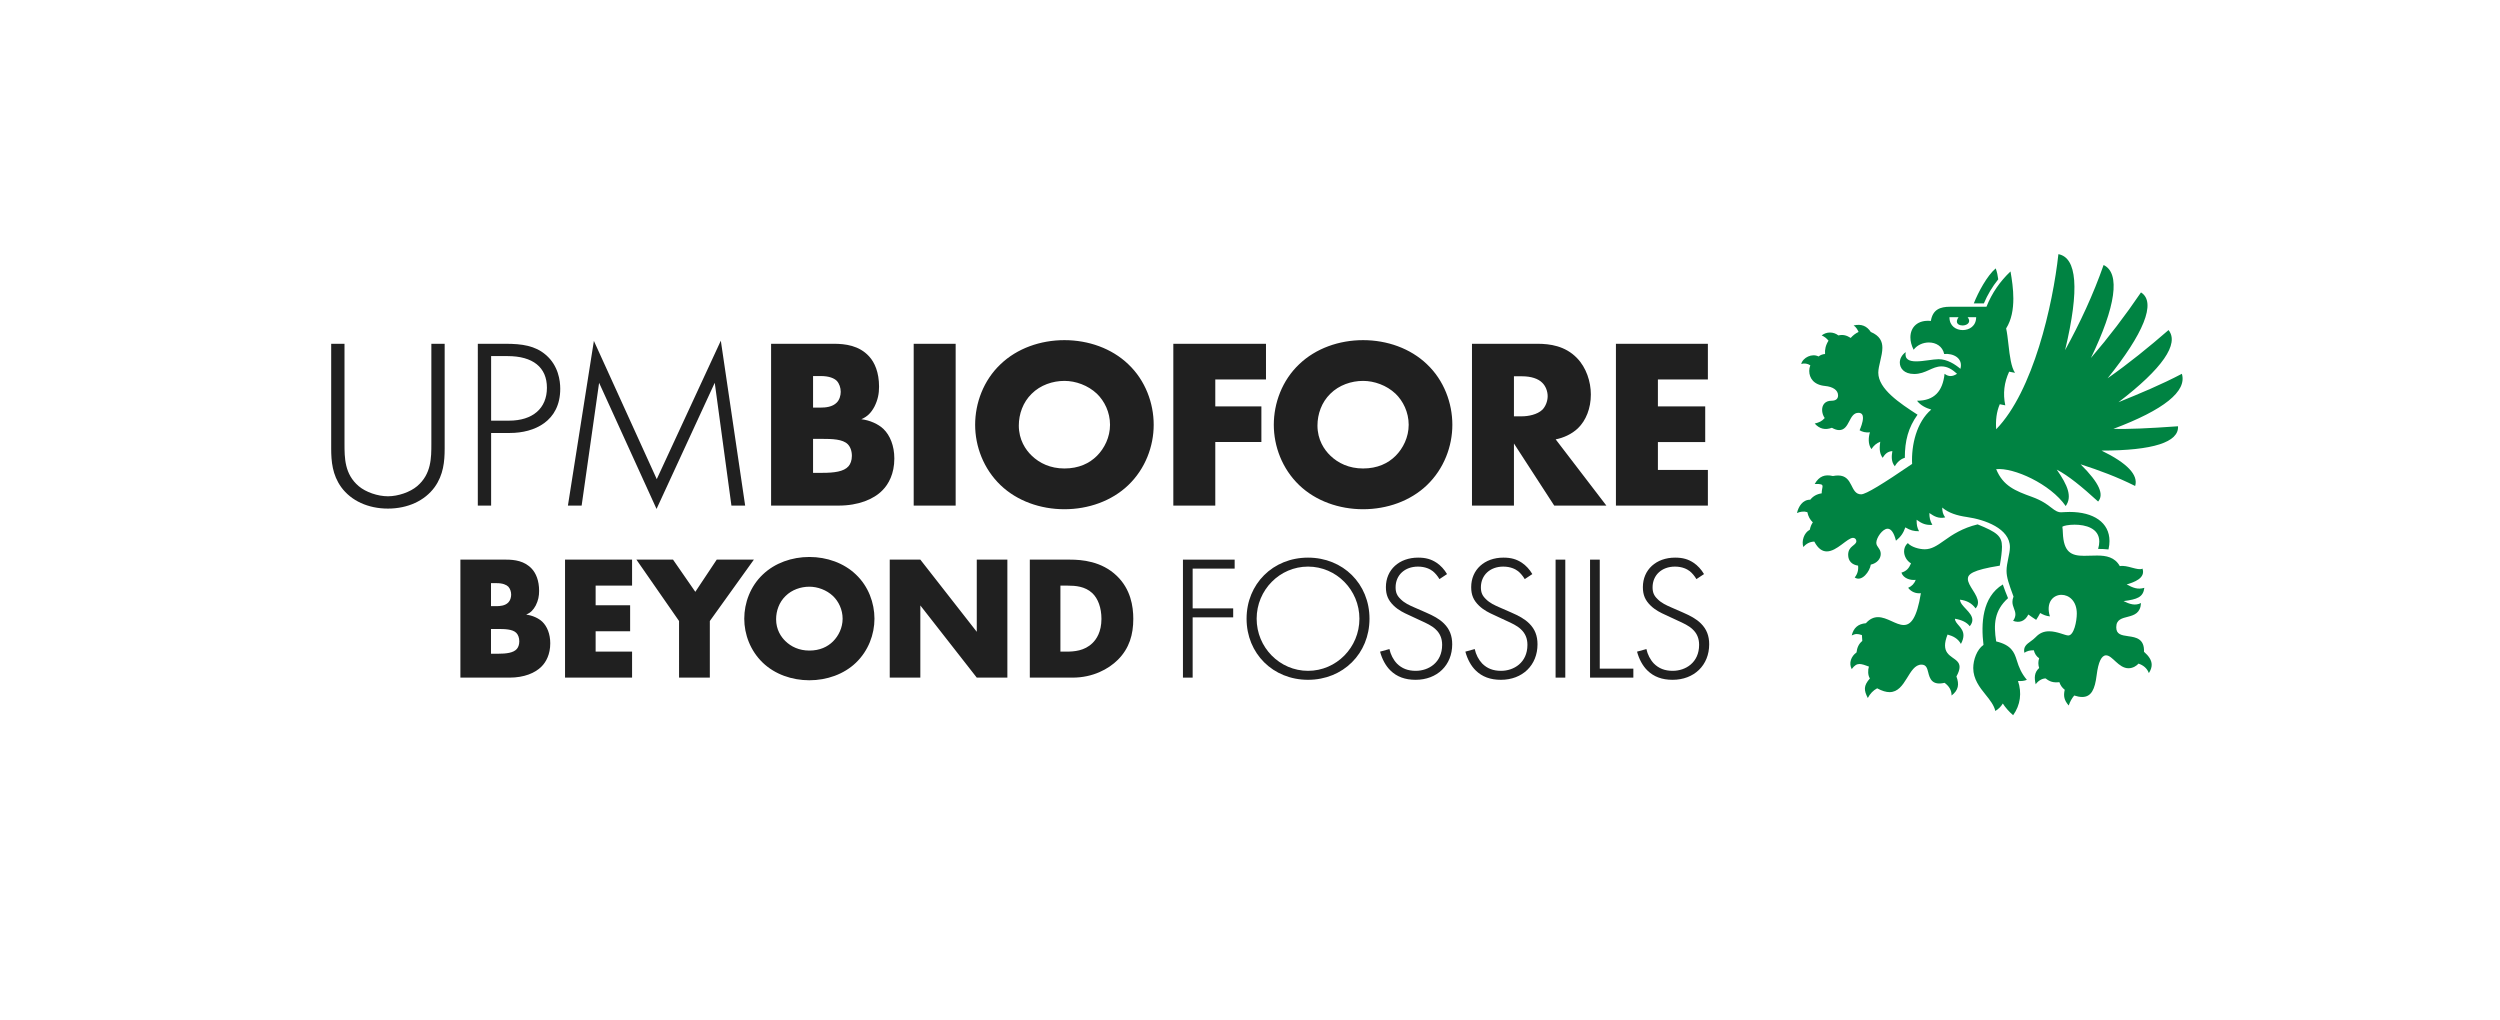
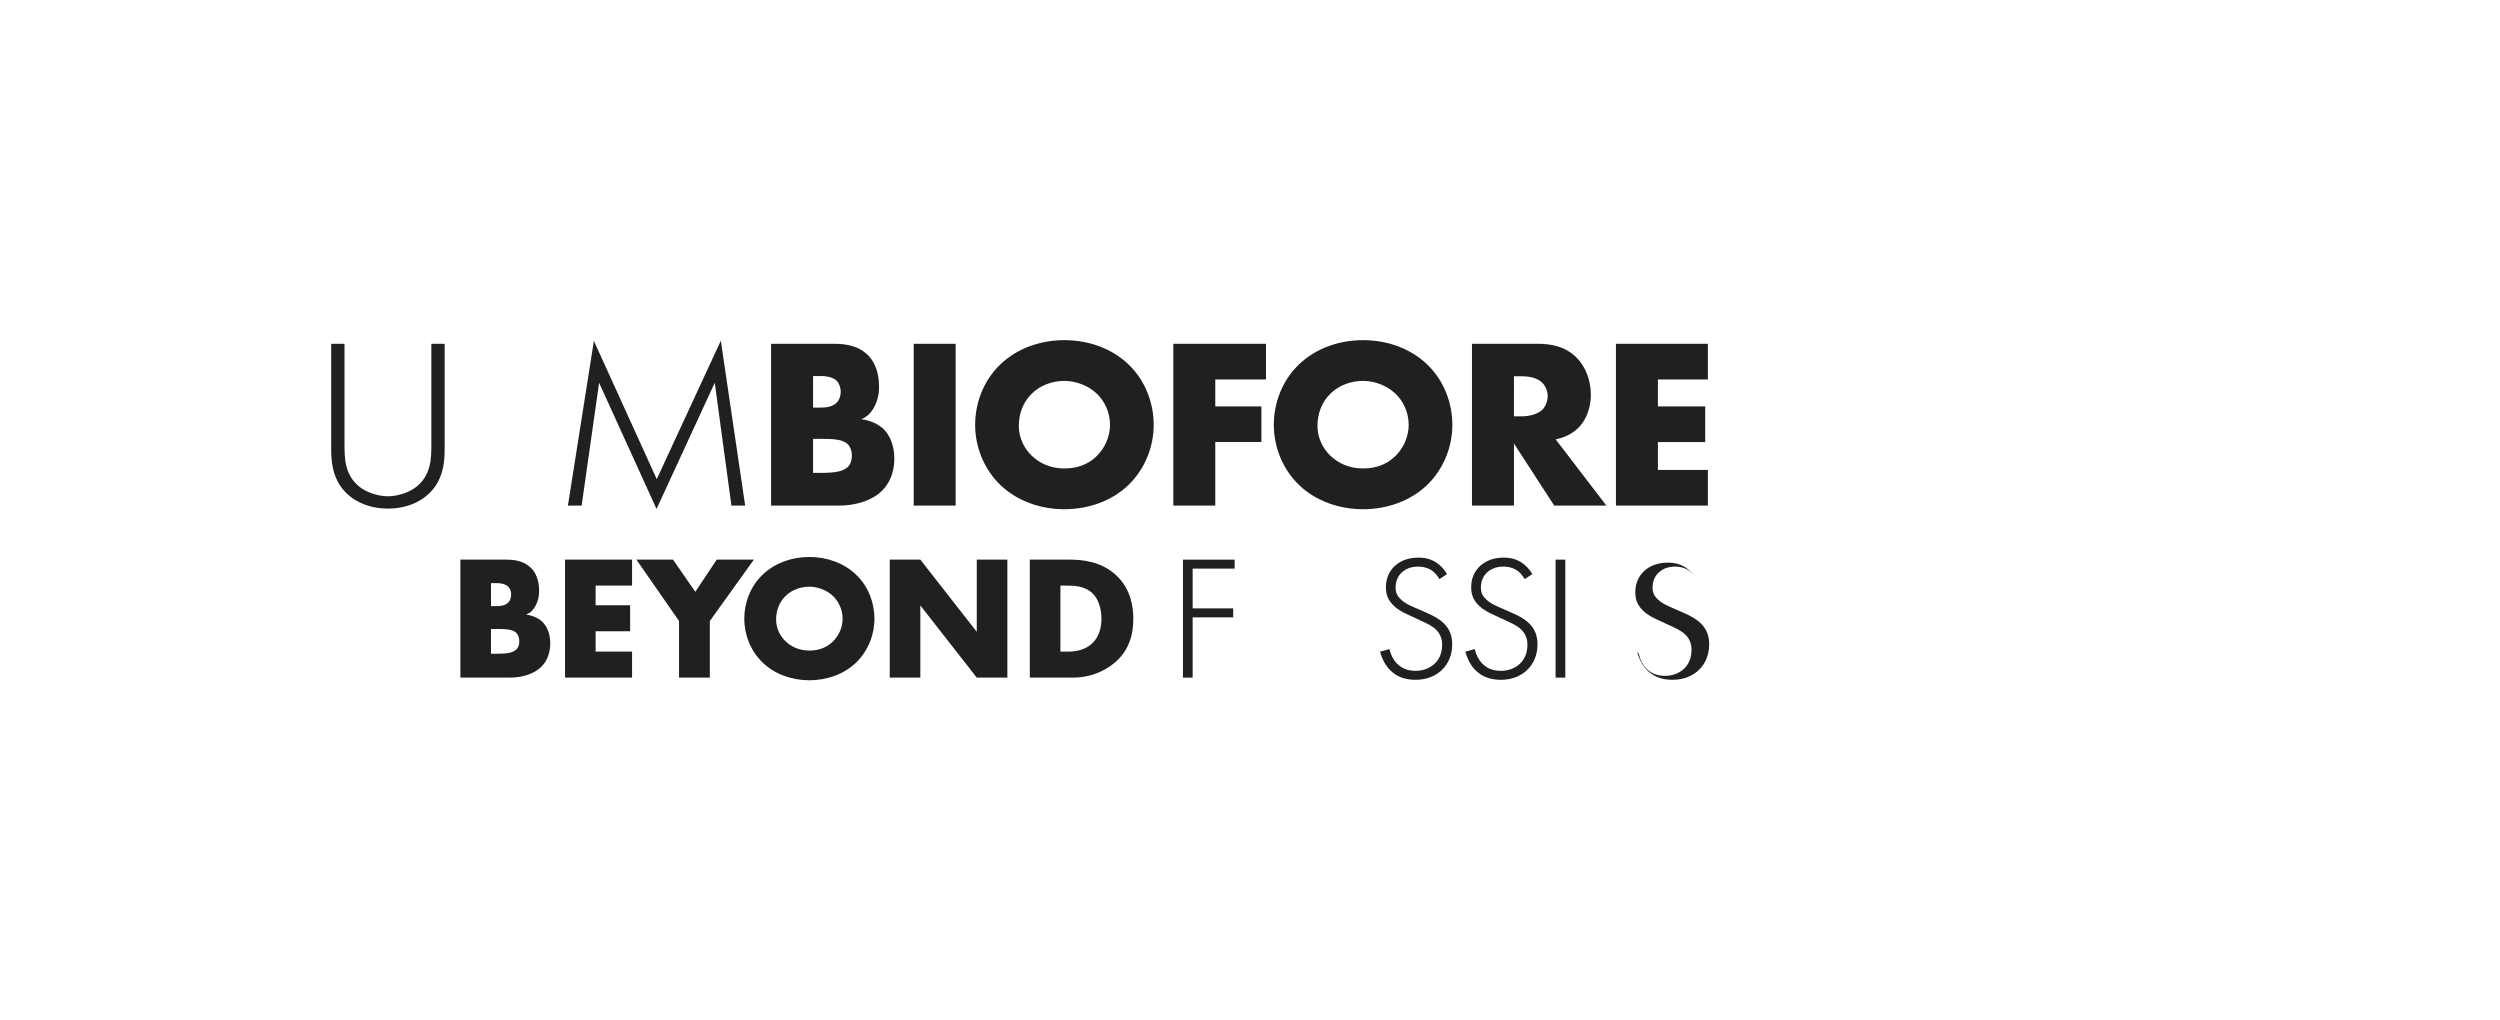
<svg xmlns="http://www.w3.org/2000/svg" version="1.1" id="Layer_1" x="0px" y="0px" width="500.032px" height="204.095px" viewBox="0 0 500.032 204.095" style="enable-background:new 0 0 500.032 204.095;" xml:space="preserve">
  <style type="text/css"> .st0{fill:#202020;} .st1{fill:#008342;} </style>
  <g>
    <path class="st0" d="M167.717,101.125c3.979,0,7.036-1.262,8.783-3.057 c1.213-1.212,2.378-3.299,2.378-6.356c0-2.572-0.874-4.658-2.184-5.92 c-1.019-0.97-2.717-1.747-4.415-1.941c1.213-0.534,1.941-1.261,2.621-2.523 c0.679-1.359,0.922-2.572,0.922-3.979c0-2.863-0.873-4.853-1.99-6.065 c-1.989-2.184-4.755-2.524-7.084-2.524H154.228v32.365H167.717z M162.623,75.214 h1.553c1.65,0,2.669,0.437,3.203,0.97c0.485,0.534,0.777,1.359,0.777,2.183 c0,0.728-0.243,1.601-0.777,2.135c-0.874,0.923-2.329,1.02-3.203,1.02h-1.553 V75.214z M162.623,87.78h1.747c2.086,0,4.173,0.049,5.192,1.068 c0.485,0.485,0.825,1.31,0.825,2.329c0,0.922-0.292,1.65-0.68,2.086 c-0.923,1.067-2.863,1.31-5.192,1.31h-1.893V87.78z M182.75,101.125h8.394 V68.76h-8.394V101.125z M230.753,84.966c0-4.318-1.65-8.879-5.095-12.13 c-3.299-3.155-7.959-4.804-12.762-4.804c-4.803,0-9.462,1.65-12.761,4.804 c-3.445,3.251-5.095,7.812-5.095,12.13c0,4.271,1.65,8.783,5.095,12.082 c3.299,3.155,7.958,4.804,12.761,4.804c4.803,0,9.463-1.65,12.762-4.804 C229.104,93.749,230.753,89.236,230.753,84.966 M212.897,76.184 c2.232,0,4.707,0.873,6.503,2.571c1.504,1.456,2.62,3.688,2.62,6.211 c0,2.475-1.116,4.707-2.62,6.212c-1.505,1.504-3.64,2.523-6.503,2.523 c-2.814,0-4.998-1.067-6.55-2.571c-1.213-1.165-2.572-3.155-2.572-6.017 c0-2.281,0.825-4.658,2.572-6.357C208.093,77.008,210.567,76.184,212.897,76.184 M253.214,68.76h-18.535v32.365h8.394V88.411h9.22v-7.132h-9.22v-5.386h10.141 V68.76z M290.489,84.966c0-4.318-1.65-8.879-5.095-12.13 c-3.299-3.155-7.958-4.804-12.761-4.804c-4.804,0-9.463,1.65-12.762,4.804 c-3.445,3.251-5.095,7.812-5.095,12.13c0,4.271,1.65,8.783,5.095,12.082 c3.299,3.155,7.958,4.804,12.762,4.804c4.803,0,9.462-1.65,12.761-4.804 C288.839,93.749,290.489,89.236,290.489,84.966 M272.633,76.184 c2.232,0,4.706,0.873,6.502,2.571c1.505,1.456,2.62,3.688,2.62,6.211 c0,2.475-1.115,4.707-2.62,6.212c-1.504,1.504-3.64,2.523-6.502,2.523 c-2.814,0-4.999-1.067-6.551-2.571c-1.213-1.165-2.572-3.155-2.572-6.017 c0-2.281,0.825-4.658,2.572-6.357C267.829,77.008,270.304,76.184,272.633,76.184 M294.414,68.76v32.365h8.394V88.703l8.056,12.422h10.432l-10.141-13.247 c1.504-0.291,3.202-1.019,4.464-2.232c1.602-1.553,2.572-3.979,2.572-6.745 c0-2.571-0.922-5.386-2.767-7.278c-2.377-2.475-5.483-2.863-7.909-2.863H294.414z M302.808,75.262h1.602c1.844,0,3.251,0.485,4.027,1.261 c0.727,0.68,1.116,1.747,1.116,2.718c0,1.019-0.437,2.086-1.068,2.717 c-1.018,0.97-2.813,1.31-4.075,1.31h-1.602V75.262z M341.598,68.76h-18.391 v32.365h18.391v-7.132h-9.996v-5.581h9.463v-7.132h-9.463v-5.386h9.996V68.76z" />
  </g>
  <polygon class="st0" points="119.828,76.565 131.316,101.796 142.958,76.562 146.294,101.125 149.041,101.125 144.174,68.142 131.359,95.836 118.785,68.184 113.591,101.125 116.335,101.125 " />
  <g>
-     <path class="st0" d="M101.808,84.137h-3.578v-12.914h3.277c5.085,0,7.885,2.249,7.885,6.331 C109.393,81.676,106.558,84.137,101.808,84.137 M95.569,101.125h2.662V86.599h3.778 c4.856,0,10.046-2.323,10.046-8.844c0-1.607-0.373-4.624-2.873-6.766 c-2.134-1.85-4.772-2.228-8.075-2.228h-5.539V101.125z" />
    <path class="st0" d="M66.242,68.76v20.966c0,2.558,0.243,5.261,2.005,7.709 c1.983,2.726,5.388,4.29,9.343,4.29c3.956,0,7.362-1.564,9.346-4.293 c1.76-2.445,2.003-5.149,2.003-7.707V68.76h-2.662v19.964 c0,2.86,0,6.101-2.839,8.512c-1.4,1.193-3.806,2.027-5.848,2.027 c-2.041,0-4.446-0.833-5.847-2.028c-2.838-2.41-2.838-5.651-2.838-8.511V68.76 H66.242z" />
    <path class="st0" d="M101.921,135.533c2.902,0,5.13-0.92,6.404-2.229 c0.884-0.885,1.733-2.406,1.733-4.635c0-1.876-0.637-3.397-1.592-4.316 c-0.743-0.707-1.982-1.273-3.22-1.416c0.885-0.389,1.416-0.92,1.911-1.84 c0.496-0.991,0.672-1.875,0.672-2.902c0-2.087-0.637-3.538-1.45-4.423 c-1.452-1.592-3.468-1.84-5.166-1.84h-9.129v23.6H101.921z M98.206,116.639 h1.132c1.203,0,1.946,0.318,2.336,0.707c0.354,0.389,0.565,0.991,0.565,1.592 c0,0.531-0.176,1.167-0.565,1.557c-0.637,0.672-1.698,0.743-2.336,0.743h-1.132 V116.639z M98.206,125.803h1.274c1.521,0,3.042,0.035,3.785,0.779 c0.354,0.354,0.601,0.955,0.601,1.698c0,0.672-0.212,1.202-0.495,1.521 c-0.672,0.779-2.088,0.955-3.786,0.955h-1.38V125.803z M126.423,111.933h-13.409 v23.6h13.409v-5.201h-7.289v-4.069h6.9v-5.201h-6.9v-3.928h7.289V111.933z M135.82,135.533h6.156v-11.322l8.81-12.278h-7.43l-4.282,6.44l-4.458-6.44 h-7.324l8.528,12.278V135.533z M174.903,123.751c0-3.149-1.203-6.476-3.715-8.846 c-2.406-2.299-5.802-3.503-9.305-3.503c-3.504,0-6.899,1.203-9.306,3.503 c-2.512,2.371-3.715,5.697-3.715,8.846c0,3.113,1.203,6.403,3.715,8.81 c2.407,2.299,5.802,3.502,9.306,3.502c3.503,0,6.899-1.202,9.305-3.502 C173.7,130.154,174.903,126.864,174.903,123.751 M161.883,117.347 c1.627,0,3.432,0.637,4.741,1.876c1.096,1.061,1.911,2.688,1.911,4.529 c0,1.804-0.814,3.432-1.911,4.529c-1.097,1.096-2.654,1.84-4.741,1.84 c-2.053,0-3.645-0.779-4.777-1.876c-0.885-0.849-1.875-2.299-1.875-4.387 c0-1.662,0.601-3.397,1.875-4.634C158.379,117.948,160.183,117.347,161.883,117.347 M184.08,135.533v-14.436l11.287,14.436h6.121v-23.6h-6.121v14.436l-11.287-14.436 h-6.121v23.6H184.08z M214.536,135.533c4.034,0,7.183-1.698,9.059-3.574 c2.299-2.299,3.078-5.06,3.078-8.173c0-2.548-0.531-5.945-3.29-8.598 c-3.043-2.937-7.006-3.255-9.376-3.255h-8.032v23.6H214.536z M212.095,117.134 h1.486c1.522,0,3.432,0.141,4.883,1.486c1.168,1.097,1.84,2.972,1.84,5.166 c0,2.618-1.027,4.104-1.804,4.847c-1.593,1.557-3.68,1.698-5.166,1.698h-1.238 V117.134z" />
-     <path class="st0" d="M327.43,130.337c0.398,1.508,1.143,2.867,2.072,3.768 c1.283,1.255,2.929,1.865,5.031,1.865c4.314,0,7.326-2.922,7.326-7.106 c0-1.711-0.522-3.03-1.642-4.15c-0.931-0.931-2.13-1.562-3.645-2.221 l-2.338-1.022c-0.933-0.411-1.893-0.834-2.673-1.614 c-0.744-0.703-1.024-1.353-1.024-2.388c0-2.438,1.839-4.142,4.471-4.142 c1.468,0,2.426,0.5,2.971,0.919c0.475,0.381,0.961,0.963,1.327,1.582 l1.517-1.004c-0.53-0.911-1.275-1.723-2.083-2.262 c-1.084-0.723-2.19-1.031-3.696-1.031c-3.797,0-6.449,2.426-6.449,5.901 c0,1.561,0.454,2.634,1.564,3.707c0.973,0.94,2.066,1.442,2.945,1.845 l2.393,1.115c1.27,0.58,2.274,1.039,3.023,1.749 c0.889,0.815,1.324,1.839,1.324,3.125c0,3.574-2.734,5.201-5.274,5.201 c-1.578,0-2.777-0.464-3.776-1.462c-0.727-0.766-1.257-1.801-1.492-2.894 L327.43,130.337z" />
+     <path class="st0" d="M327.43,130.337c0.398,1.508,1.143,2.867,2.072,3.768 c1.283,1.255,2.929,1.865,5.031,1.865c4.314,0,7.326-2.922,7.326-7.106 c0-1.711-0.522-3.03-1.642-4.15c-0.931-0.931-2.13-1.562-3.645-2.221 l-2.338-1.022c-0.933-0.411-1.893-0.834-2.673-1.614 c-0.744-0.703-1.024-1.353-1.024-2.388c0-2.438,1.839-4.142,4.471-4.142 c1.468,0,2.426,0.5,2.971,0.919c0.475,0.381,0.961,0.963,1.327,1.582 c-0.53-0.911-1.275-1.723-2.083-2.262 c-1.084-0.723-2.19-1.031-3.696-1.031c-3.797,0-6.449,2.426-6.449,5.901 c0,1.561,0.454,2.634,1.564,3.707c0.973,0.94,2.066,1.442,2.945,1.845 l2.393,1.115c1.27,0.58,2.274,1.039,3.023,1.749 c0.889,0.815,1.324,1.839,1.324,3.125c0,3.574-2.734,5.201-5.274,5.201 c-1.578,0-2.777-0.464-3.776-1.462c-0.727-0.766-1.257-1.801-1.492-2.894 L327.43,130.337z" />
  </g>
-   <polygon class="st0" points="318.029,135.533 326.691,135.533 326.691,133.737 319.971,133.737 319.971,111.934 318.029,111.934 " />
  <rect x="311.138" y="111.934" class="st0" width="1.941" height="23.599" />
  <g>
    <path class="st0" d="M293.092,130.337c0.399,1.508,1.143,2.867,2.072,3.768 c1.283,1.255,2.929,1.865,5.031,1.865c4.314,0,7.326-2.922,7.326-7.106 c0-1.711-0.521-3.029-1.642-4.15c-0.931-0.931-2.13-1.562-3.645-2.221 l-2.337-1.022c-0.934-0.411-1.894-0.834-2.674-1.614 c-0.744-0.703-1.024-1.353-1.024-2.388c0-2.438,1.839-4.142,4.47-4.142 c1.469,0,2.426,0.5,2.972,0.919c0.476,0.381,0.961,0.963,1.328,1.582 l1.517-1.004c-0.53-0.911-1.275-1.723-2.083-2.262 c-1.085-0.723-2.191-1.031-3.697-1.031c-3.797,0-6.449,2.426-6.449,5.901 c0,1.561,0.454,2.634,1.564,3.707c0.974,0.94,2.066,1.442,2.945,1.845 l2.393,1.115c1.27,0.58,2.274,1.039,3.023,1.749 c0.89,0.815,1.324,1.839,1.324,3.125c0,3.574-2.734,5.201-5.274,5.201 c-1.578,0-2.777-0.464-3.775-1.462c-0.727-0.765-1.257-1.801-1.492-2.894 L293.092,130.337z" />
    <path class="st0" d="M276.032,130.337c0.398,1.508,1.143,2.867,2.073,3.768 c1.283,1.255,2.928,1.865,5.03,1.865c4.314,0,7.326-2.922,7.326-7.106 c0-1.711-0.522-3.03-1.642-4.15c-0.931-0.931-2.13-1.562-3.645-2.221 l-2.337-1.022c-0.934-0.411-1.894-0.834-2.674-1.614 c-0.744-0.703-1.024-1.353-1.024-2.388c0-2.438,1.839-4.142,4.471-4.142 c1.468,0,2.426,0.5,2.971,0.919c0.476,0.381,0.962,0.963,1.328,1.582 l1.517-1.004c-0.53-0.911-1.275-1.723-2.083-2.262 c-1.085-0.723-2.191-1.031-3.697-1.031c-3.797,0-6.449,2.426-6.449,5.901 c0,1.561,0.454,2.634,1.564,3.707c0.974,0.94,2.066,1.442,2.945,1.845 l2.393,1.115c1.27,0.58,2.274,1.039,3.023,1.749 c0.889,0.815,1.324,1.839,1.324,3.125c0,3.574-2.734,5.201-5.274,5.201 c-1.578,0-2.777-0.464-3.776-1.462c-0.727-0.766-1.257-1.801-1.492-2.894 L276.032,130.337z" />
-     <path class="st0" d="M261.624,134.175c-5.667,0-10.278-4.676-10.278-10.424 c0-5.748,4.611-10.424,10.278-10.424c5.667,0,10.277,4.675,10.277,10.424 C271.901,129.499,267.291,134.175,261.624,134.175 M261.624,111.532 c-7.008,0-12.293,5.253-12.293,12.219c0,6.966,5.285,12.219,12.293,12.219 c7.008,0,12.293-5.253,12.293-12.219C273.917,116.785,268.632,111.532,261.624,111.532" />
  </g>
  <polygon class="st0" points="236.604,135.533 238.545,135.533 238.545,123.48 246.653,123.48 246.653,121.684 238.545,121.684 238.545,113.729 246.946,113.729 246.946,111.934 236.604,111.934 " />
  <g>
-     <path class="st1" d="M413.77,141.11c0.247-0.75,0.621-1.43,1.101-1.998 c0.608,0.197,1.134,0.293,1.59,0.293c1.855,0,2.551-1.587,2.889-4.315 c0.338-2.738,0.995-4.014,1.894-4.014c1.277,0,2.477,2.583,4.488,2.583 c0.907,0,1.663-0.529,1.994-0.928c0.898,0.302,1.699,0.876,2.074,1.896 c0.389-0.599,0.565-1.146,0.565-1.659c0-0.939-0.589-1.767-1.539-2.603 c0.106-2.611-1.63-2.904-3.089-3.103c-1.512-0.207-2.459-0.399-2.459-1.807 c0-3.161,4.741-0.857,4.948-4.838c-1.17,0.591-2.269,0.218-3.488-0.389 c2.747-0.349,3.927-0.778,4.158-2.658c-1.338,0.4-2.265,0-3.529-0.671 c1.39-0.424,3.833-1.222,3.159-3.169c-0.45,0.253-1.233,0.046-2.085-0.183 c-0.824-0.221-1.719-0.461-2.45-0.316c-1.003-1.799-2.722-2.116-4.55-2.116 c-0.74,0-1.976,0.053-2.638,0.053c-2.55,0-4.06-0.742-4.206-4.598 c-0.013-0.361-0.032-0.789-0.101-1.217c0.219-0.194,1.237-0.41,2.452-0.41 c2.158,0,4.936,0.681,4.936,3.378c0,0.436-0.073,0.923-0.232,1.47 c0.701,0,1.392,0.031,2.074,0.105c0.146-0.653,0.198-1.211,0.198-1.686 c0-3.701-3.179-5.814-7.986-5.814c-0.884,0-1.321,0.07-1.701,0.07 c-0.548,0-0.976-0.147-2.105-1.042c-0.555-0.442-1.698-1.314-3.696-2.036 c-3.378-1.22-5.795-2.187-7.176-5.549c3.469-0.375,10.85,2.951,13.906,7.375 c1.322-1.851,0.445-4.091-1.787-7.282c2.337,1.21,5.018,3.417,8.273,6.383 c1.181-1.373,0.355-3.617-3.51-7.452c3.707,1.197,7.349,2.542,10.914,4.339 c0.679-2.199-1.59-4.586-6.73-7.079c10.346,0,15.502-1.703,15.305-4.863 c-6.26,0.445-9.773,0.58-12.941,0.524c10.142-3.816,14.765-7.531,13.713-11.02 c-4.137,2.174-8.378,3.938-12.684,5.684c8.782-6.71,12.213-11.693,10.015-14.432 c-3.936,3.416-7.947,6.676-12.187,9.646c7.105-8.817,9.844-15.193,6.678-17.175 c-3.168,4.661-6.384,8.874-10.015,13.114c4.957-10.255,5.951-16.96,2.536-18.599 c-2.064,5.909-4.731,11.616-7.704,17.03c2.957-12.353,2.335-18.5-1.338-19.197 c-1.104,10.144-5.041,27.442-12.445,35.024c-0.121-1.777,0.054-3.465,0.721-5.009 l1.1,0.225c-0.496-2.373-0.225-4.567,0.772-6.733l1.175,0.225 c-0.763-1.123-1.054-3.316-1.31-5.653c-0.129-1.177-0.28-2.415-0.464-3.224 c1.09-1.721,1.441-3.843,1.441-5.966c0-1.905-0.283-3.812-0.566-5.431 c-2.069,1.949-3.721,4.315-4.811,7.061h-7.29c-1.958,0-3.457,0.54-3.83,2.839 c-2.637-0.268-4.093,1.251-4.093,3.285c0,0.774,0.211,1.623,0.648,2.476 c0.709-0.956,1.899-1.456,3.046-1.456c1.398,0,2.732,0.742,3.062,2.306 c1.774-0.176,3.838,0.797,3.248,2.965c-1.026-0.878-2.626-1.927-4.363-1.927 c-1.121,0-3.01,0.435-4.475,0.435c-1.37,0-2.368-0.38-2.105-1.849 c-0.79,0.568-1.178,1.335-1.178,2.092c0,1.103,0.823,2.281,2.872,2.281 c2.331,0,3.584-1.52,5.46-1.52c1.214,0,2.194,0.637,3.115,1.482 c-0.922,0.601-1.699,0.601-2.495,0c-0.374,3.514-2.073,5.389-5.513,5.389 c0.702,0.923,1.797,1.47,2.85,1.765c-2.93,2.496-4.016,7.105-3.829,10.873 c-5.821,3.971-9.243,6.081-10.194,6.081c-2.263,0-1.511-3.77-4.617-3.77 c-0.306,0-0.65,0.034-1.036,0.109c-1.568-0.375-2.739,0-3.637,1.594 c1.286-0.043,1.568,0.087,1.568,0.469c0,0.3-0.173,0.757-0.173,1.402 c-0.958,0.138-1.731,0.568-2.275,1.267c-1.568,0-2.368,1.397-2.668,2.668 c0.689-0.286,1.38-0.393,2.078-0.172c0.159,0.829,0.533,1.518,1.095,2.043 c-0.275,0.369-0.49,0.897-0.604,1.471c-1.17,0.602-1.695,2.275-1.291,3.466 c0.568-0.68,1.288-1.066,2.19-1.095c0.766,1.458,1.626,1.966,2.499,1.966 c2.017,0,4.101-2.714,5.251-2.714c0.357,0,0.66,0.278,0.66,0.654 c0,0.898-1.641,0.933-1.641,2.742c0,1.277,0.809,1.995,1.984,2.163 c0.104,0.896-0.121,1.692-0.674,2.371c1.447,0.968,3.043-1.276,3.216-2.57 c1.261-0.287,1.994-1.189,1.994-2.149c0-1.079-0.889-1.386-0.889-2.229 c0.001-0.994,1.239-2.809,2.268-2.809c0.599,0,1.228,0.626,1.663,2.4 c0.978-0.798,1.474-1.522,1.876-2.669c0.993,0.6,1.663,0.772,2.738,0.772 c-0.402-0.772-0.482-1.271-0.482-2.292c1.076,0.8,1.876,1.099,3.15,1.021 c-0.473-0.796-0.599-1.493-0.599-2.37c0.969,0.674,1.867,1.173,3.164,0.875 c-0.427-0.576-0.595-1.173-0.595-1.969c1.271,1.081,2.957,1.611,4.956,1.896 c3.551,0.507,8.586,2.288,8.586,6.024c0,1.365-0.676,3.142-0.676,4.732 c0,1.312,0.46,2.608,1.395,5.152c-0.158,0.395-0.218,0.741-0.218,1.053 c0,0.987,0.596,1.648,0.596,2.504c0,0.38-0.118,0.799-0.458,1.302 c1.274,0.468,2.373,0.075,3.047-1.273c0.481,0.356,1.044,0.742,1.563,1.072 c0.275-0.41,0.581-0.929,0.805-1.367c0.67,0.374,1.165,0.59,1.942,0.674 c-0.863-2.815,0.672-4.313,2.321-4.313c1.484,0,3.06,1.213,3.06,3.748 c0,1.517-0.559,4.381-1.709,4.381c-0.616,0-2.22-0.837-3.828-0.837 c-1.103,0-1.944,0.387-2.687,1.173c-0.305,0.323-0.657,0.584-0.997,0.828 c-0.817,0.586-1.516,1.105-1.271,2.295c0.604-0.379,1.101-0.499,1.896-0.499 c0.167,0.697,0.521,1.231,1.066,1.596c-0.22,0.66-0.211,1.308,0,1.948 c-0.992,0.894-0.992,1.989-0.692,3.267c0.398-0.608,1.193-1.18,1.989-1.18 c0.851,0.679,1.572,0.877,2.747,0.751c0.192,0.606,0.55,1.12,1.072,1.518 C412.676,139.238,412.872,140.083,413.77,141.11 M373.585,139.613 c0.431-0.849,1.103-1.548,1.868-1.942c0.994,0.54,1.806,0.765,2.488,0.765 c3.323,0,3.735-5.502,6.385-5.502c0.927,0,1.138,0.709,1.336,1.521 c0.311,1.283,0.766,2.701,3.281,2.118c0.899,0.674,1.399,1.463,1.399,2.54 c1.391-1.072,1.563-2.237,0.969-3.811c0.449-0.81,0.629-1.417,0.629-1.895 c0-1.913-2.908-1.747-2.908-4.305c0-0.573,0.146-1.283,0.505-2.183 c1.1,0.302,2.074,0.778,2.672,1.875c0.367-0.671,0.508-1.234,0.508-1.716 c0-1.612-1.702-2.28-1.702-3.322c1.377,0.235,2.377,0.716,2.963,1.498 c0.373-0.452,0.522-0.869,0.522-1.259c0-1.567-2.469-2.773-2.469-4.054 c1.353,0.181,2.326,0.679,3.117,1.747c0.342-0.378,0.478-0.777,0.478-1.187 c0-1.584-2.03-3.335-2.03-4.716c0-0.931,0.905-1.774,6.386-2.647 c0.276-1.568,0.441-2.9,0.441-3.79c0-2.14-1.027-2.905-4.874-4.466 c-2.974,0.711-5.042,2.052-6.672,3.226c-1.492,1.074-2.579,1.753-3.9,1.753 c-1.063,0-2.665-0.417-3.39-1.237c-0.516,0.442-0.745,1.043-0.745,1.659 c0,0.933,0.528,1.9,1.389,2.398c-0.423,0.995-0.893,1.536-1.921,1.852 c0.379,1.147,1.774,1.575,2.85,1.446c-0.256,0.748-0.772,1.265-1.503,1.594 c0.569,0.763,1.497,1.193,2.546,1.074c-0.822,5.045-2.021,6.363-3.431,6.363 c-1.539,0-3.328-1.573-5.144-1.573c-0.809,0-1.623,0.312-2.423,1.214 c-1.569,0.131-2.462,0.927-2.837,2.448c0.772-0.37,1.147-0.37,2.041-0.075 c0.012,0.395,0.035,0.787,0.075,1.174c-0.744,0.597-1.049,1.397-1.152,2.293 c-1.09,0.775-1.591,2.137-0.964,3.337c0.56-0.77,1.037-1.02,1.553-1.02 c0.489,0,1.195,0.249,1.887,0.514c-0.224,0.681-0.224,1.777,0.197,2.373 C372.709,137.175,372.784,138.04,373.585,139.613 M402.65,143.053 c1.474-2.045,1.769-4.486,0.974-6.852c0.696,0.058,1.299-0.021,1.774-0.229 c-1.096-1.293-1.596-2.525-2.02-3.911c-0.501-1.634-1.101-3.042-4.117-3.769 c-0.547-3.435-0.374-6.183,2.369-8.648c-0.376-0.912-0.748-1.866-1.044-2.742 c-4.165,2.541-4.367,7.88-3.866,12.091c-1.307,0.899-2.047,2.975-2.047,4.63 c0,2.192,1.283,3.858,2.429,5.27c0.936,1.151,1.745,2.205,1.982,3.313 c0.622-0.365,1.122-0.864,1.502-1.49 C401.082,141.485,401.854,142.378,402.65,143.053 M378.99,93.265 c0.426-0.796,1.203-1.498,1.999-1.695c0-3.415,0.684-6.034,2.542-8.626 c-3.542-2.295-7.85-5.135-7.85-8.406c0-1.349,0.817-3.372,0.817-4.982 c0-1.268-0.507-2.394-2.319-3.162c-0.772-1.174-1.863-1.67-3.435-1.3 c0.473,0.298,0.772,0.8,0.997,1.3c-0.596,0.273-1.119,0.677-1.578,1.196 c-0.8-0.502-1.493-0.727-2.461-0.502c-1.006-0.772-2.373-0.772-3.342,0 c0.603,0.275,0.968,0.572,1.366,1.048c-0.589,0.926-0.763,1.821-0.692,2.67 c-0.498,0.037-0.94,0.205-1.301,0.494c-1.308-0.688-3.134,0.224-3.469,1.494 c0.644-0.18,1.28-0.077,1.822,0.275c-0.148,0.376-0.216,0.75-0.216,1.112 c0,1.457,0.913,2.805,3.167,3.02c1.549,0.148,2.599,0.824,2.599,1.886 c0,0.707-0.469,1.067-1.316,1.067c-1.326,0-1.876,0.872-1.876,1.836 c0,0.563,0.188,1.158,0.519,1.628c-0.603,0.671-1.1,0.87-1.998,1.1 c0.968,1.067,2.069,1.339,3.435,0.845c0.576,0.326,1.053,0.462,1.455,0.462 c2.137,0,1.907-3.455,3.848-3.455c0.7,0,0.914,0.437,0.914,1.01 c0,0.851-0.471,2.003-0.676,2.478c0.469,0.299,1.264,0.528,2.065,0.401 c-0.295,0.997-0.421,2.373,0.3,3.366c0.472-0.698,0.978-1.169,1.768-1.47 c-0.249,1.64-0.055,2.443,0.473,3.215c0.5-0.772,0.968-1.272,1.947-1.345 C378.321,91.271,378.246,92.366,378.99,93.265 M392.578,66.019 c-1.338,0-2.663-0.797-2.663-2.57h1.816c-0.233,0.342-0.33,0.624-0.33,0.852 c0,0.556,0.577,0.795,1.131,0.795c0.639,0,1.323-0.323,1.323-0.913 c0-0.212-0.088-0.457-0.299-0.734h1.699 C395.255,65.221,393.875,66.019,392.578,66.019 M394.784,60.683h2.014 c0.728-1.726,1.688-3.34,2.876-4.815c-0.089-0.745-0.248-1.477-0.504-2.189 C397.428,55.15,395.654,58.49,394.784,60.683" />
-   </g>
+     </g>
</svg>